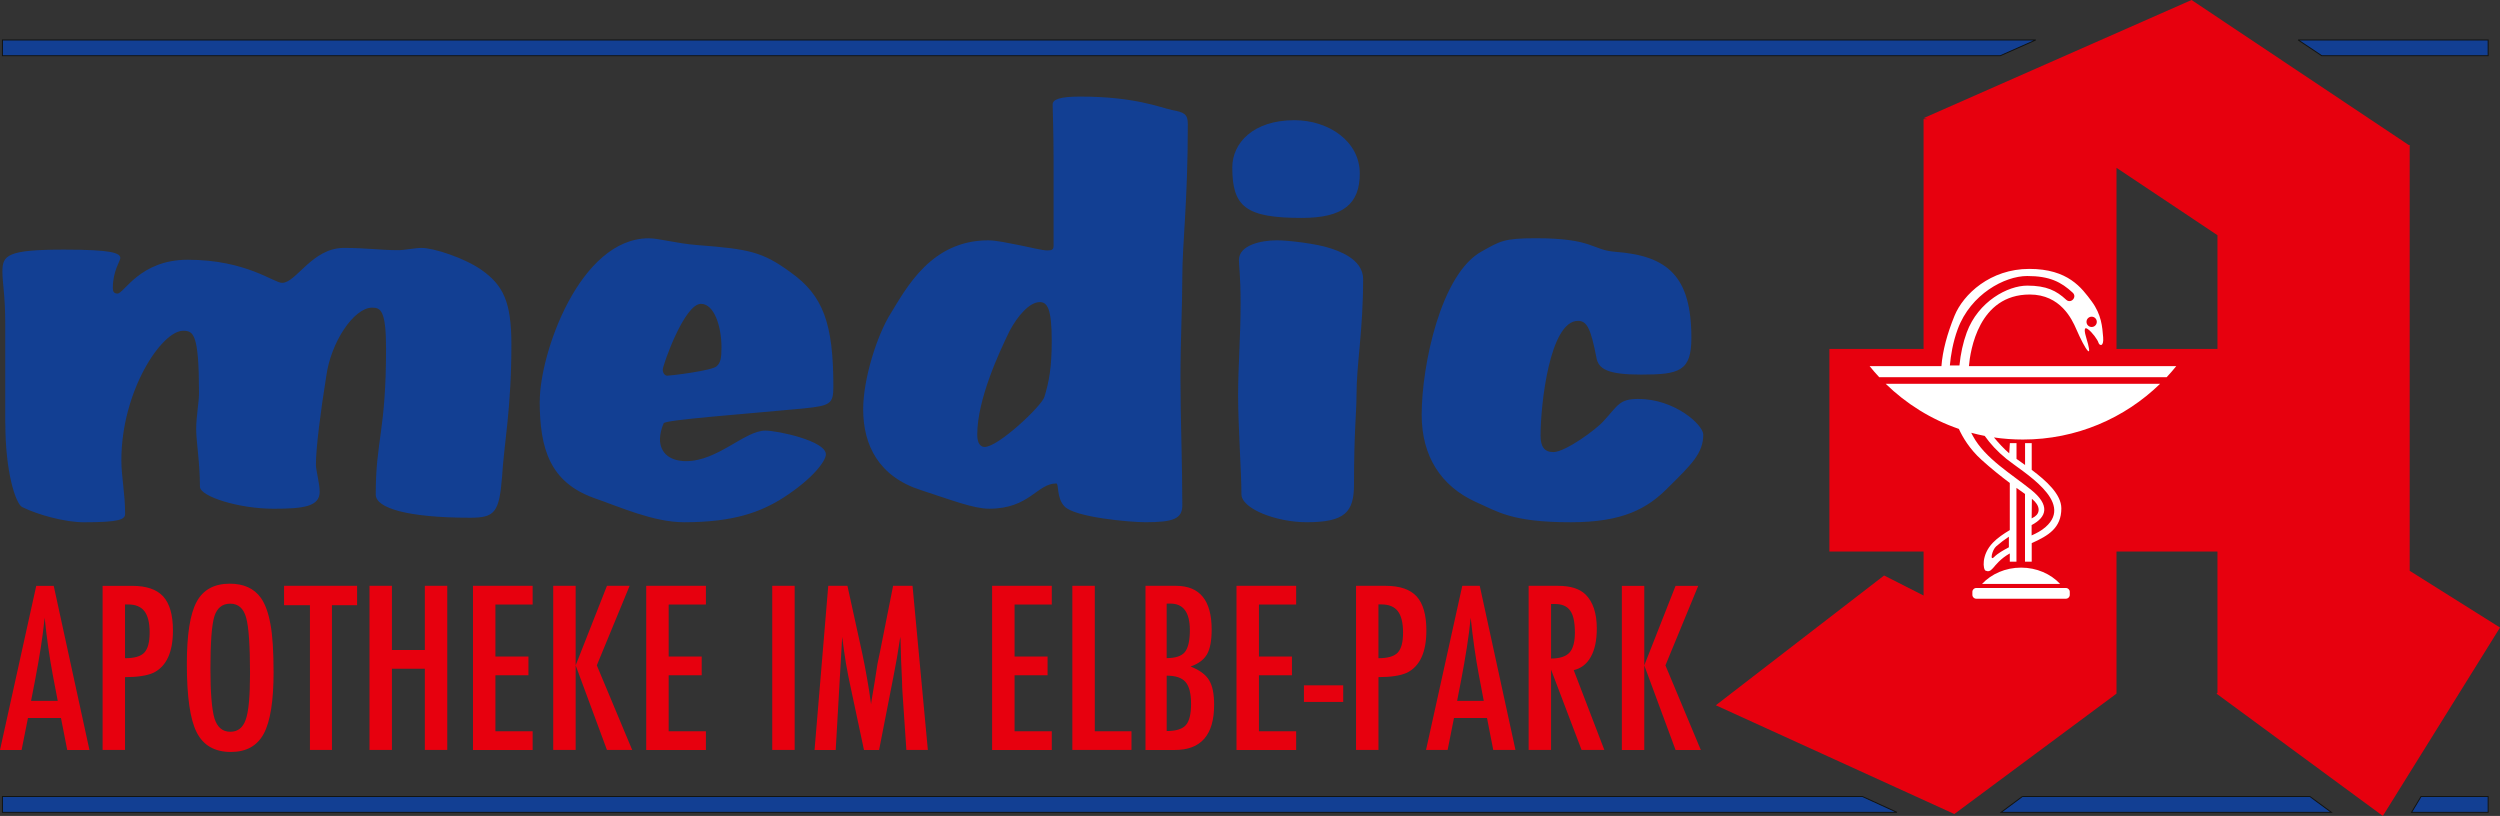
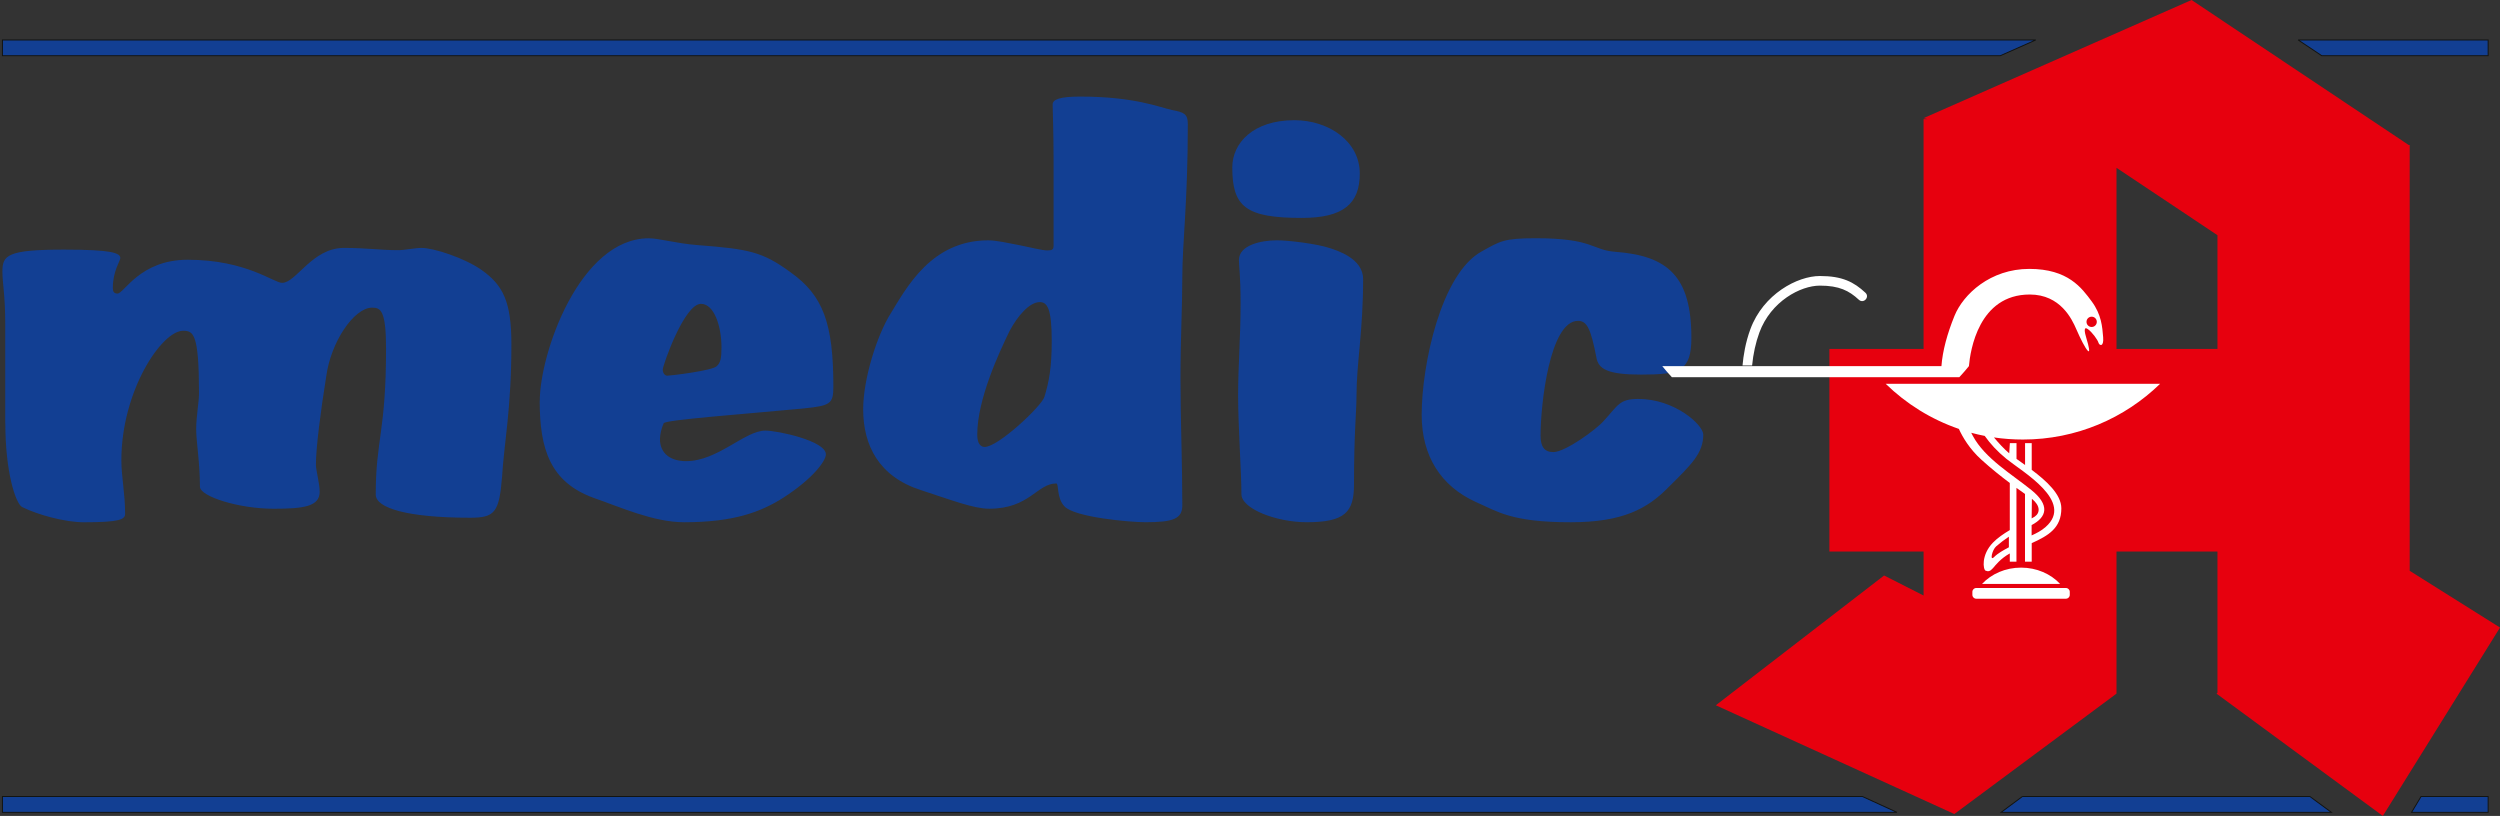
<svg xmlns="http://www.w3.org/2000/svg" id="Ebene_1" data-name="Ebene 1" viewBox="0 0 868.36 283.41">
  <rect x="0" y="0" width="868.36" height="283.41" fill="#333333" stroke="none" />
  <path d="m840.94,276.67h23.3v5.49h-26.6l3.3-5.49Zm-138.49,0h99.88l7.46,5.49h-114.73l7.39-5.49ZM.84,276.67h646.09l11.97,5.49H.84v-5.49ZM798.23,13.88h66.01v5.48h-57.79l-8.21-5.48ZM.84,13.88h706.28l-12.34,5.48H.84v-5.48Z" style="fill: #123f93;" />
  <path d="m840.94,276.67h23.3v5.49h-26.6l3.3-5.49Zm-138.49,0h99.88l7.46,5.49h-114.73l7.39-5.49ZM.84,276.67h646.09l11.97,5.49H.84v-5.49ZM798.23,13.88h66.01v5.48h-57.79l-8.21-5.48ZM.84,13.88h706.28l-12.34,5.48H.84v-5.48Z" style="fill: none; stroke: #12120d; stroke-miterlimit: 3.86; stroke-width: .33px;" />
  <g>
    <path d="m698.06,190.24c-1.64,1.23-3.21,2.58-4.63,4.01-1.57,1.57-3.93-.79-2.36-2.36,0,0,.88-.88,2.29-2.1,1.57-1.36,3.1-2.52,4.71-3.55v4Zm-8.74-38.9c1.95,2.78,4.36,5.42,7.58,8.04,5.56,4.52,23.74,14.83,13.63,23.68-1.51,1.32-3.16,2.16-4.84,2.92v-3.6c5.37-2.81,6.35-6.94-.12-12.17-6.76-5.47-16.08-10.92-20.3-18.76l-.7-1.35,4.76,1.25Z" style="fill: #12120d;" />
-     <path d="m680.36,131.02c0,.44,0,.88.02,1.31l.4,1h-3.6l-.13-.56s-.04-.64-.02-1.75h3.33Zm37.28-26.9c-3.39-3.15-6.83-4.91-13.54-4.91s-17.01,5.44-21.01,16.27c-1.31,3.54-2.19,7.66-2.55,11.69h-3.33c.31-3.6,1.04-8.21,2.75-12.84,4.49-12.18,16.33-18.46,24.14-18.46s11.8,2.08,15.81,5.8c1.63,1.51-.64,3.96-2.27,2.45m-28.27,47.3c1.95,2.75,4.34,5.37,7.53,7.96,5.56,4.52,23.74,14.83,13.63,23.68-3.06,2.67-6.7,3.37-10,5.47-2.53,1.61-4.98,3.6-7.11,5.72-1.57,1.57-3.93-.79-2.36-2.36,0,0,.88-.88,2.29-2.1,3.38-2.93,6.63-4.97,10.71-6.66,6.75-2.8,8.58-7.21,1.51-12.93-6.76-5.47-16.09-10.92-20.3-18.76l-.58-1.11c1.54.42,3.1.79,4.69,1.1" style="fill: #12120d;" />
    <path d="m493.81,144.06c0-17.1,6.67-49.13,20.96-56.79,6.35-3.54,7.62-4.52,18.74-4.52,20.01,0,19.37,4.13,27.63,4.72,18.1,1.37,26.35,8.45,26.35,29.87,0,11.6-4.13,12.77-17.46,12.77-11.75,0-14.93-1.96-15.56-6.09-1.9-9.63-3.17-12.58-6.35-12.58-9.85,0-13.02,29.08-13.02,39.89,0,3.73,1.27,5.7,4.44,5.7,4.13,0,14.92-7.86,17.47-10.8,5.08-5.5,5.4-7.66,12.06-7.66,12.7,0,22.55,9.04,22.55,12.38,0,6.48-4.13,10.41-12.07,18.27-7.31,7.47-15.88,12.18-33.98,12.18-20.64,0-25.4-3.73-33.02-7.07-12.07-5.5-18.74-15.92-18.74-30.26M1.82,147.07v-34.74c0-9.78-.98-13.89-.98-18,0-5.67,1.63-7.63,21.45-7.63,16.57,0,19.5,1.18,19.5,2.94,0,.98-2.6,4.5-2.6,10.37,0,1.17.32,1.95,1.62,1.95,2.28,0,7.8-11.74,24.38-11.74,20.47,0,30.21,8.22,32.82,8.02,4.88,0,10.4-12.13,21.45-12.13,7.8,0,12.67.78,18.85.78,2.28,0,5.85-.78,8.13-.78,4.23,0,14.94,3.52,20.79,7.63,7.47,5.28,10.4,10.96,10.4,25.86,0,22.56-2.6,34.72-3.25,46.1-.98,12.36-2.6,14.13-11.05,14.13-21.77,0-32.82-3.34-32.82-8.04,0-19.22,3.58-21.77,3.58-50.8,0-13.34-1.95-14.13-4.87-14.13-6.17,0-14.3,11.77-15.92,23.94-1.95,12.16-3.57,24.72-3.57,30.61,0,1.96,1.3,6.47,1.3,9.41,0,5.1-5.52,5.89-15.92,5.89-12.35,0-25.67-4.32-25.67-7.65,0-8.44-1.3-15.7-1.3-19.94,0-4.5.98-9.39.98-12.52,0-20.74-1.95-21.71-5.52-21.71-7.47,0-21.45,20.93-21.45,45,0,5.67,1.3,11.54,1.3,18.59,0,1.96-1.95,2.93-14.3,2.93-6.5,0-15.92-2.54-21.45-5.28-2.27-1.17-5.85-12.13-5.85-29.04m185.63-7.73c0-16.7,13.92-56.59,37.88-56.59,3.56,0,9.39,1.77,16.84,2.36,18.13,1.38,22.66,2.36,32.37,9.43,11.33,8.06,14.89,17.69,14.89,39.69,0,6.09-.97,6.68-10.69,7.66-20.72,1.96-47.92,3.93-48.24,5.11-.65,1.38-1.3,3.73-1.3,5.5,0,4.91,3.56,7.66,9.07,7.66,11.01,0,20.4-10.61,27.52-10.61,4.21,0,21.04,3.54,21.04,8.25,0,2.16-4.21,8.25-14.89,15.13-7.77,4.91-17.16,8.45-34.32,8.45-10.68,0-22.34-5.31-31.41-8.45-15.22-5.5-18.78-17.1-18.78-33.6m42.74-11.01c0,1.18.65,2.16,1.62,2.16s15.87-1.77,17.16-3.34c1.3-1.18,1.62-2.75,1.62-6.49,0-7.47-2.59-15.13-7.12-15.13-5.83,0-13.27,21.42-13.27,22.79m111.79,26.92c4.79,0,19.81-14.24,20.76-17.36,1.6-5.26,2.55-10.14,2.55-19.5,0-11.31-1.59-13.46-4.15-13.46-3.51,0-7.66,4.68-10.54,10.14-3.51,7.21-11.18,23.6-11.18,35.88,0,3.31,1.28,4.29,2.55,4.29m23.96-69.82v-30.03c0-9.75-.32-16.97-.32-19.11,0-1.76,2.55-2.73,9.58-2.73,18.85,0,27.47,3.71,31.94,4.68,4.15.78,5.43,1.37,5.43,4.88,0,27.11-1.91,41.35-1.91,53.05,0,10.34-.64,21.26-.64,35.5s.64,28.87.64,43.88c0,4.68-3.2,5.85-12.78,5.85-5.75,0-24.59-1.75-28.11-5.46-2.88-2.92-1.92-8-2.88-8-6.71,0-9.26,8.77-23.32,8.77-5.43,0-13.41-3.12-23.64-6.44-14.69-4.68-20.12-15.6-20.12-28.08,0-10.53,4.79-25.75,9.58-33.35,5.43-8.78,14.05-25.35,33.85-25.35,2.88,0,7.03.97,11.18,1.75,3.84.78,7.67,1.75,9.27,1.75s2.24-.19,2.24-1.56m64.4,4.88c0-5.07,7.47-6.83,13.23-6.83,3.74,0,13.8,1.17,18.4,2.73,2.31.78,11.5,3.51,11.5,10.73,0,18.14-2.3,29.25-2.3,40.57,0,5.85-.87,12.29-.87,30.82,0,9.56-3.16,13.07-16.39,13.07-10.64,0-22.71-4.68-22.71-9.75,0-7.61-1.15-23.6-1.15-34.13s.86-20.28.86-31.99c0-9.95-.58-13.07-.58-15.21m-2.3-32.18c0-8.39,7.19-16.38,21.56-16.38,11.79,0,22.72,7.22,22.72,18.53,0,10.53-5.75,15.41-20.13,15.41-19.55,0-24.15-3.9-24.15-17.55" style="fill: #123f93;" />
    <path d="m770.22,121.19v-39.5l-35.07-23.4v62.91h35.07Zm-.34,119.74l.34-.27v-49.09h-35.07v49.36l-56.33,41.81-82.84-37.77,58.45-45.08,13.71,6.96v-15.28h-32.71v-70.38h32.71V41.37h1.39l-1.39-.34L761.22,0l75.43,50.37h.34v147.9l31.37,19.71-40.7,65.43-57.32-42.15-.46-.34Z" style="fill: #e7000e;" />
-     <path d="m563.34,203.49h7.79v27.62l10.87-27.62h7.87l-11.39,27.62,12.29,29.39h-8.77l-10.87-29.39v29.39h-7.79v-57.01Zm-550.75,0h6.07l12.41,57.01h-7.72l-2.17-11.11h-11.47l-2.21,11.11H0l12.59-57.01Zm7.46,39.95l-1.73-9.08c-1.15-6.18-2.09-12.77-2.81-19.79-.35,3.42-.8,6.89-1.35,10.41-.55,3.5-1.2,7.21-1.95,11.15l-1.42,7.31h9.26Zm15.59-39.95h10.27c4.95,0,8.54,1.23,10.79,3.69,2.25,2.49,3.37,6.42,3.37,11.81,0,7.58-2.26,12.48-6.78,14.7-2.27,1.01-5.56,1.51-9.86,1.51v25.29h-7.79v-57.01Zm7.79,25.14c3.22,0,5.45-.64,6.67-1.92,1.25-1.3,1.87-3.62,1.88-6.94,0-3.4-.6-5.88-1.8-7.46-1.2-1.57-3.09-2.36-5.66-2.36h-1.09v18.68Zm51.6,4.76c0,10.07-1.14,17.22-3.41,21.45-2.27,4.23-6.08,6.35-11.43,6.35-5.62,0-9.58-2.28-11.88-6.83-2.27-4.46-3.41-12.37-3.41-23.74,0-10.14,1.12-17.32,3.37-21.53,2.27-4.24,6.12-6.35,11.54-6.35,4.85,0,8.44,1.64,10.79,4.91,1.55,2.19,2.67,5.31,3.37,9.34.7,3.74,1.05,9.21,1.05,16.39m-8.17.81c0-9.87-.45-16.42-1.35-19.64-.9-3.25-2.73-4.87-5.51-4.87s-4.62,1.49-5.55,4.47c-.9,3-1.35,9.04-1.35,18.09,0,8.34.47,14.13,1.42,17.35.98,3.05,2.8,4.58,5.47,4.58s4.42-1.43,5.4-4.28c.98-2.83,1.46-8.06,1.46-15.69m11.82-30.72h25.37v6.72h-8.73v50.29h-7.65v-50.29h-8.99v-6.72Zm29.68,0h7.79v22.3h11.43v-22.3h7.79v57.01h-7.79v-28.21h-11.43v28.21h-7.79v-57.01Zm35.94,0h20.73v6.5h-12.93v18.06h11.47v6.5h-11.47v19.46h12.93v6.5h-20.73v-57.01Zm27.88,0h7.79v27.62l10.87-27.62h7.87l-11.39,27.62,12.29,29.39h-8.77l-10.87-29.39v29.39h-7.79v-57.01Zm32.3,0h20.73v6.5h-12.93v18.06h11.47v6.5h-11.47v19.46h12.93v6.5h-20.73v-57.01Zm43.77,0h7.79v57.01h-7.79v-57.01Zm19.45,0h6.67l5.1,23.26c.62,2.9,1.19,5.82,1.69,8.75.53,2.9,1,5.95,1.42,9.16l.11-.96c.02-.25.05-.42.08-.52l1.09-6.53.97-6.2.86-4.1,4.54-22.86h6.75l5.32,57.01h-7.46l-1.31-19.35c-.05-.98-.1-1.83-.15-2.55-.03-.71-.04-1.3-.04-1.77l-.34-7.64-.19-7.01-.04-.3c0-.17-.01-.39-.04-.66l-.19,1.14c-.2,1.35-.39,2.54-.56,3.54-.15,1.01-.29,1.86-.41,2.55l-.97,5.21-.37,1.96-4.87,24.89h-5.25l-4.57-21.49c-.62-2.83-1.19-5.7-1.69-8.6-.47-2.93-.91-5.99-1.31-9.19l-2.25,39.29h-7.35l4.76-57.01Zm56.92,0h20.73v6.5h-12.93v18.06h11.47v6.5h-11.47v19.46h12.93v6.5h-20.73v-57.01Zm27.88,0h7.79v50.51h12.74v6.5h-20.54v-57.01Zm25.41,0h10.57c8.27,0,12.4,5.06,12.4,15.17,0,3.87-.54,6.73-1.61,8.61-1.08,1.87-2.97,3.28-5.7,4.25,3.12,1.23,5.26,2.81,6.41,4.73,1.17,1.9,1.76,4.75,1.76,8.57,0,10.46-4.55,15.69-13.64,15.69h-10.2v-57.01Zm7.35,25.11c3.02,0,5.12-.69,6.29-2.07,1.17-1.45,1.76-4,1.76-7.64,0-6.15-2.25-9.23-6.75-9.23h-.94c-.2,0-.33.01-.37.04v18.91Zm0,25.33c3.2,0,5.41-.68,6.63-2.03,1.22-1.35,1.83-3.8,1.84-7.35,0-3.64-.64-6.19-1.91-7.64-1.25-1.48-3.44-2.22-6.56-2.22v19.24Zm24.25-50.44h20.72v6.5h-12.93v18.06h11.47v6.5h-11.47v19.46h12.93v6.5h-20.72v-57.01Zm23.42,34.56h13.64v5.76h-13.64v-5.76Zm18.1-34.56h10.27c4.95,0,8.55,1.23,10.79,3.69,2.25,2.49,3.37,6.42,3.37,11.81,0,7.58-2.26,12.48-6.78,14.7-2.27,1.01-5.56,1.51-9.86,1.51v25.29h-7.79v-57.01Zm7.79,25.14c3.22,0,5.44-.64,6.67-1.92,1.25-1.3,1.87-3.62,1.87-6.94,0-3.4-.6-5.88-1.8-7.46-1.2-1.57-3.09-2.36-5.66-2.36h-1.09v18.68Zm29.11-25.14h6.07l12.41,57.01h-7.72l-2.17-11.11h-11.47l-2.21,11.11h-7.5l12.59-57.01Zm7.46,39.95l-1.72-9.08c-1.15-6.18-2.09-12.77-2.81-19.79-.35,3.42-.8,6.89-1.35,10.41-.55,3.5-1.2,7.21-1.95,11.15l-1.42,7.31h9.26Zm15.59-39.95h10.27c4.25,0,7.41,1,9.48,2.99,2.62,2.59,3.93,6.54,3.93,11.85,0,4.09-.7,7.38-2.1,9.86-1.37,2.46-3.35,3.99-5.92,4.58l10.64,27.73h-7.91l-10.6-27.91v27.91h-7.79v-57.01Zm7.79,25.25c3.02,0,5.16-.69,6.41-2.07,1.25-1.38,1.87-3.7,1.87-6.98,0-1.77-.14-3.29-.41-4.54-.25-1.25-.66-2.28-1.24-3.06-.55-.79-1.27-1.36-2.17-1.74-.87-.37-1.92-.55-3.15-.55h-1.31v18.94Z" style="fill: #e7000e;" />
-     <path d="m689.38,151.41c1.95,2.75,4.34,5.37,7.52,7.96,5.56,4.52,23.74,14.83,13.63,23.68-1.51,1.33-3.17,2.17-4.86,2.93v-3.6c5.38-2.81,6.38-6.95-.1-12.19-6.76-5.47-16.08-10.92-20.3-18.76l-.58-1.11c1.54.42,3.1.78,4.69,1.09m8.39,38.69c-1.86,1-3.76,2.01-5.16,3.41-1.57,1.58-.66-2.51.74-3.73,1.47-1.27,2.92-2.38,4.42-3.36v3.67Zm-9.33,12.73c3.25-3.47,8.12-5.67,13.57-5.67s10.32,2.2,13.57,5.67h-27.14Zm14.93-7.73v-23.53c-.83-.58-1.84-1.29-2.97-2.11v7.72s0,5.63,0,5.63v12.28h-2.31v-2.86c-3.28,1.85-4.87,4-5.84,5.11-1.04,1.18-1.66,1.22-2.55.89-.89-.33-1.63-5.47,2.55-9.76,1.54-1.59,3.67-3.06,5.84-4.35v-16.36c-2.94-2.2-6.42-4.96-9.86-8.08-4.17-3.77-6.56-7.92-7.83-10.7-9.63-3.31-18.28-8.71-25.42-15.67h95.32c-12.31,11.98-29.12,19.36-47.66,19.36-3.42,0-6.78-.25-10.06-.73,1.6,1.91,3.48,3.97,5.31,5.52l.22-3.55h2.31v5.48l2.97,2.12v-7.6h2.31v9.29c5.06,3.79,10.29,8.5,10.29,13.37,0,6.86-4.52,9.48-10.29,12.09v6.42h-2.31Zm2.31-15.03c.46-.25.83-.46,1.09-.64,1.92-1.33,1.93-3.82-1.01-6.17l-.08,6.82Zm-20.59,25.51c0-.74.6-1.34,1.33-1.34h31.17c.74,0,1.33.6,1.33,1.34v1.05c0,.74-.6,1.33-1.33,1.33h-31.17c-.74,0-1.33-.6-1.33-1.33v-1.05Zm39.64-93.79c0,.99.8,1.79,1.79,1.79s1.79-.8,1.79-1.79-.8-1.79-1.79-1.79-1.79.8-1.79,1.79m-75.37,15.38h24.98c.4-5.31,2-11.24,4.54-17.47,3.06-7.51,12.45-16.3,25.98-16.3s18.22,6.66,21.66,11.27c3.43,4.62,3.7,8.91,3.99,12.45.3,3.55-1.33,2.96-1.62,1.92-.3-1.04-2.22-3.7-3.7-4.73-1.48-1.04-1.22.89-.44,3.4.77,2.51,1.33,5.03.44,4.14-.89-.89-2.55-4.14-4.02-7.54-1.48-3.4-5.47-12.01-16.15-12.01-17.76,0-20.66,19.47-21.13,24.87h72.02c-1.07,1.33-2.18,2.61-3.34,3.85h-99.84c-1.16-1.24-2.28-2.53-3.34-3.85m31.21-.22h-3.33c.3-3.42,1.03-8,2.73-12.62,4.49-12.17,16.33-18.46,24.14-18.46s11.8,2.08,15.81,5.8c1.63,1.51-.64,3.96-2.27,2.45-3.39-3.15-6.83-4.91-13.54-4.91s-17.01,5.44-21.01,16.28c-1.28,3.47-2.16,7.51-2.53,11.46" style="fill: #fff; fill-rule: evenodd;" />
+     <path d="m689.38,151.41c1.95,2.75,4.34,5.37,7.52,7.96,5.56,4.52,23.74,14.83,13.63,23.68-1.51,1.33-3.17,2.17-4.86,2.93v-3.6c5.38-2.81,6.38-6.95-.1-12.19-6.76-5.47-16.08-10.92-20.3-18.76l-.58-1.11c1.54.42,3.1.78,4.69,1.09m8.39,38.69c-1.86,1-3.76,2.01-5.16,3.41-1.57,1.58-.66-2.51.74-3.73,1.47-1.27,2.92-2.38,4.42-3.36v3.67Zm-9.33,12.73c3.25-3.47,8.12-5.67,13.57-5.67s10.32,2.2,13.57,5.67h-27.14Zm14.93-7.73v-23.53c-.83-.58-1.84-1.29-2.97-2.11v7.72s0,5.63,0,5.63v12.28h-2.31v-2.86c-3.28,1.85-4.87,4-5.84,5.11-1.04,1.18-1.66,1.22-2.55.89-.89-.33-1.63-5.47,2.55-9.76,1.54-1.59,3.67-3.06,5.84-4.35v-16.36c-2.94-2.2-6.42-4.96-9.86-8.08-4.17-3.77-6.56-7.92-7.83-10.7-9.63-3.31-18.28-8.71-25.42-15.67h95.32c-12.31,11.98-29.12,19.36-47.66,19.36-3.42,0-6.78-.25-10.06-.73,1.6,1.91,3.48,3.97,5.31,5.52l.22-3.55h2.31v5.48l2.97,2.12v-7.6h2.31v9.29c5.06,3.79,10.29,8.5,10.29,13.37,0,6.86-4.52,9.48-10.29,12.09v6.42h-2.31Zm2.31-15.03c.46-.25.83-.46,1.09-.64,1.92-1.33,1.93-3.82-1.01-6.17l-.08,6.82Zm-20.59,25.51c0-.74.6-1.34,1.33-1.34h31.17c.74,0,1.33.6,1.33,1.34v1.05c0,.74-.6,1.33-1.33,1.33h-31.17c-.74,0-1.33-.6-1.33-1.33v-1.05Zm39.64-93.79c0,.99.8,1.79,1.79,1.79s1.79-.8,1.79-1.79-.8-1.79-1.79-1.79-1.79.8-1.79,1.79m-75.37,15.38h24.98c.4-5.31,2-11.24,4.54-17.47,3.06-7.51,12.45-16.3,25.98-16.3s18.22,6.66,21.66,11.27c3.43,4.62,3.7,8.91,3.99,12.45.3,3.55-1.33,2.96-1.62,1.92-.3-1.04-2.22-3.7-3.7-4.73-1.48-1.04-1.22.89-.44,3.4.77,2.51,1.33,5.03.44,4.14-.89-.89-2.55-4.14-4.02-7.54-1.48-3.4-5.47-12.01-16.15-12.01-17.76,0-20.66,19.47-21.13,24.87c-1.07,1.33-2.18,2.61-3.34,3.85h-99.84c-1.16-1.24-2.28-2.53-3.34-3.85m31.21-.22h-3.33c.3-3.42,1.03-8,2.73-12.62,4.49-12.17,16.33-18.46,24.14-18.46s11.8,2.08,15.81,5.8c1.63,1.51-.64,3.96-2.27,2.45-3.39-3.15-6.83-4.91-13.54-4.91s-17.01,5.44-21.01,16.28c-1.28,3.47-2.16,7.51-2.53,11.46" style="fill: #fff; fill-rule: evenodd;" />
  </g>
</svg>